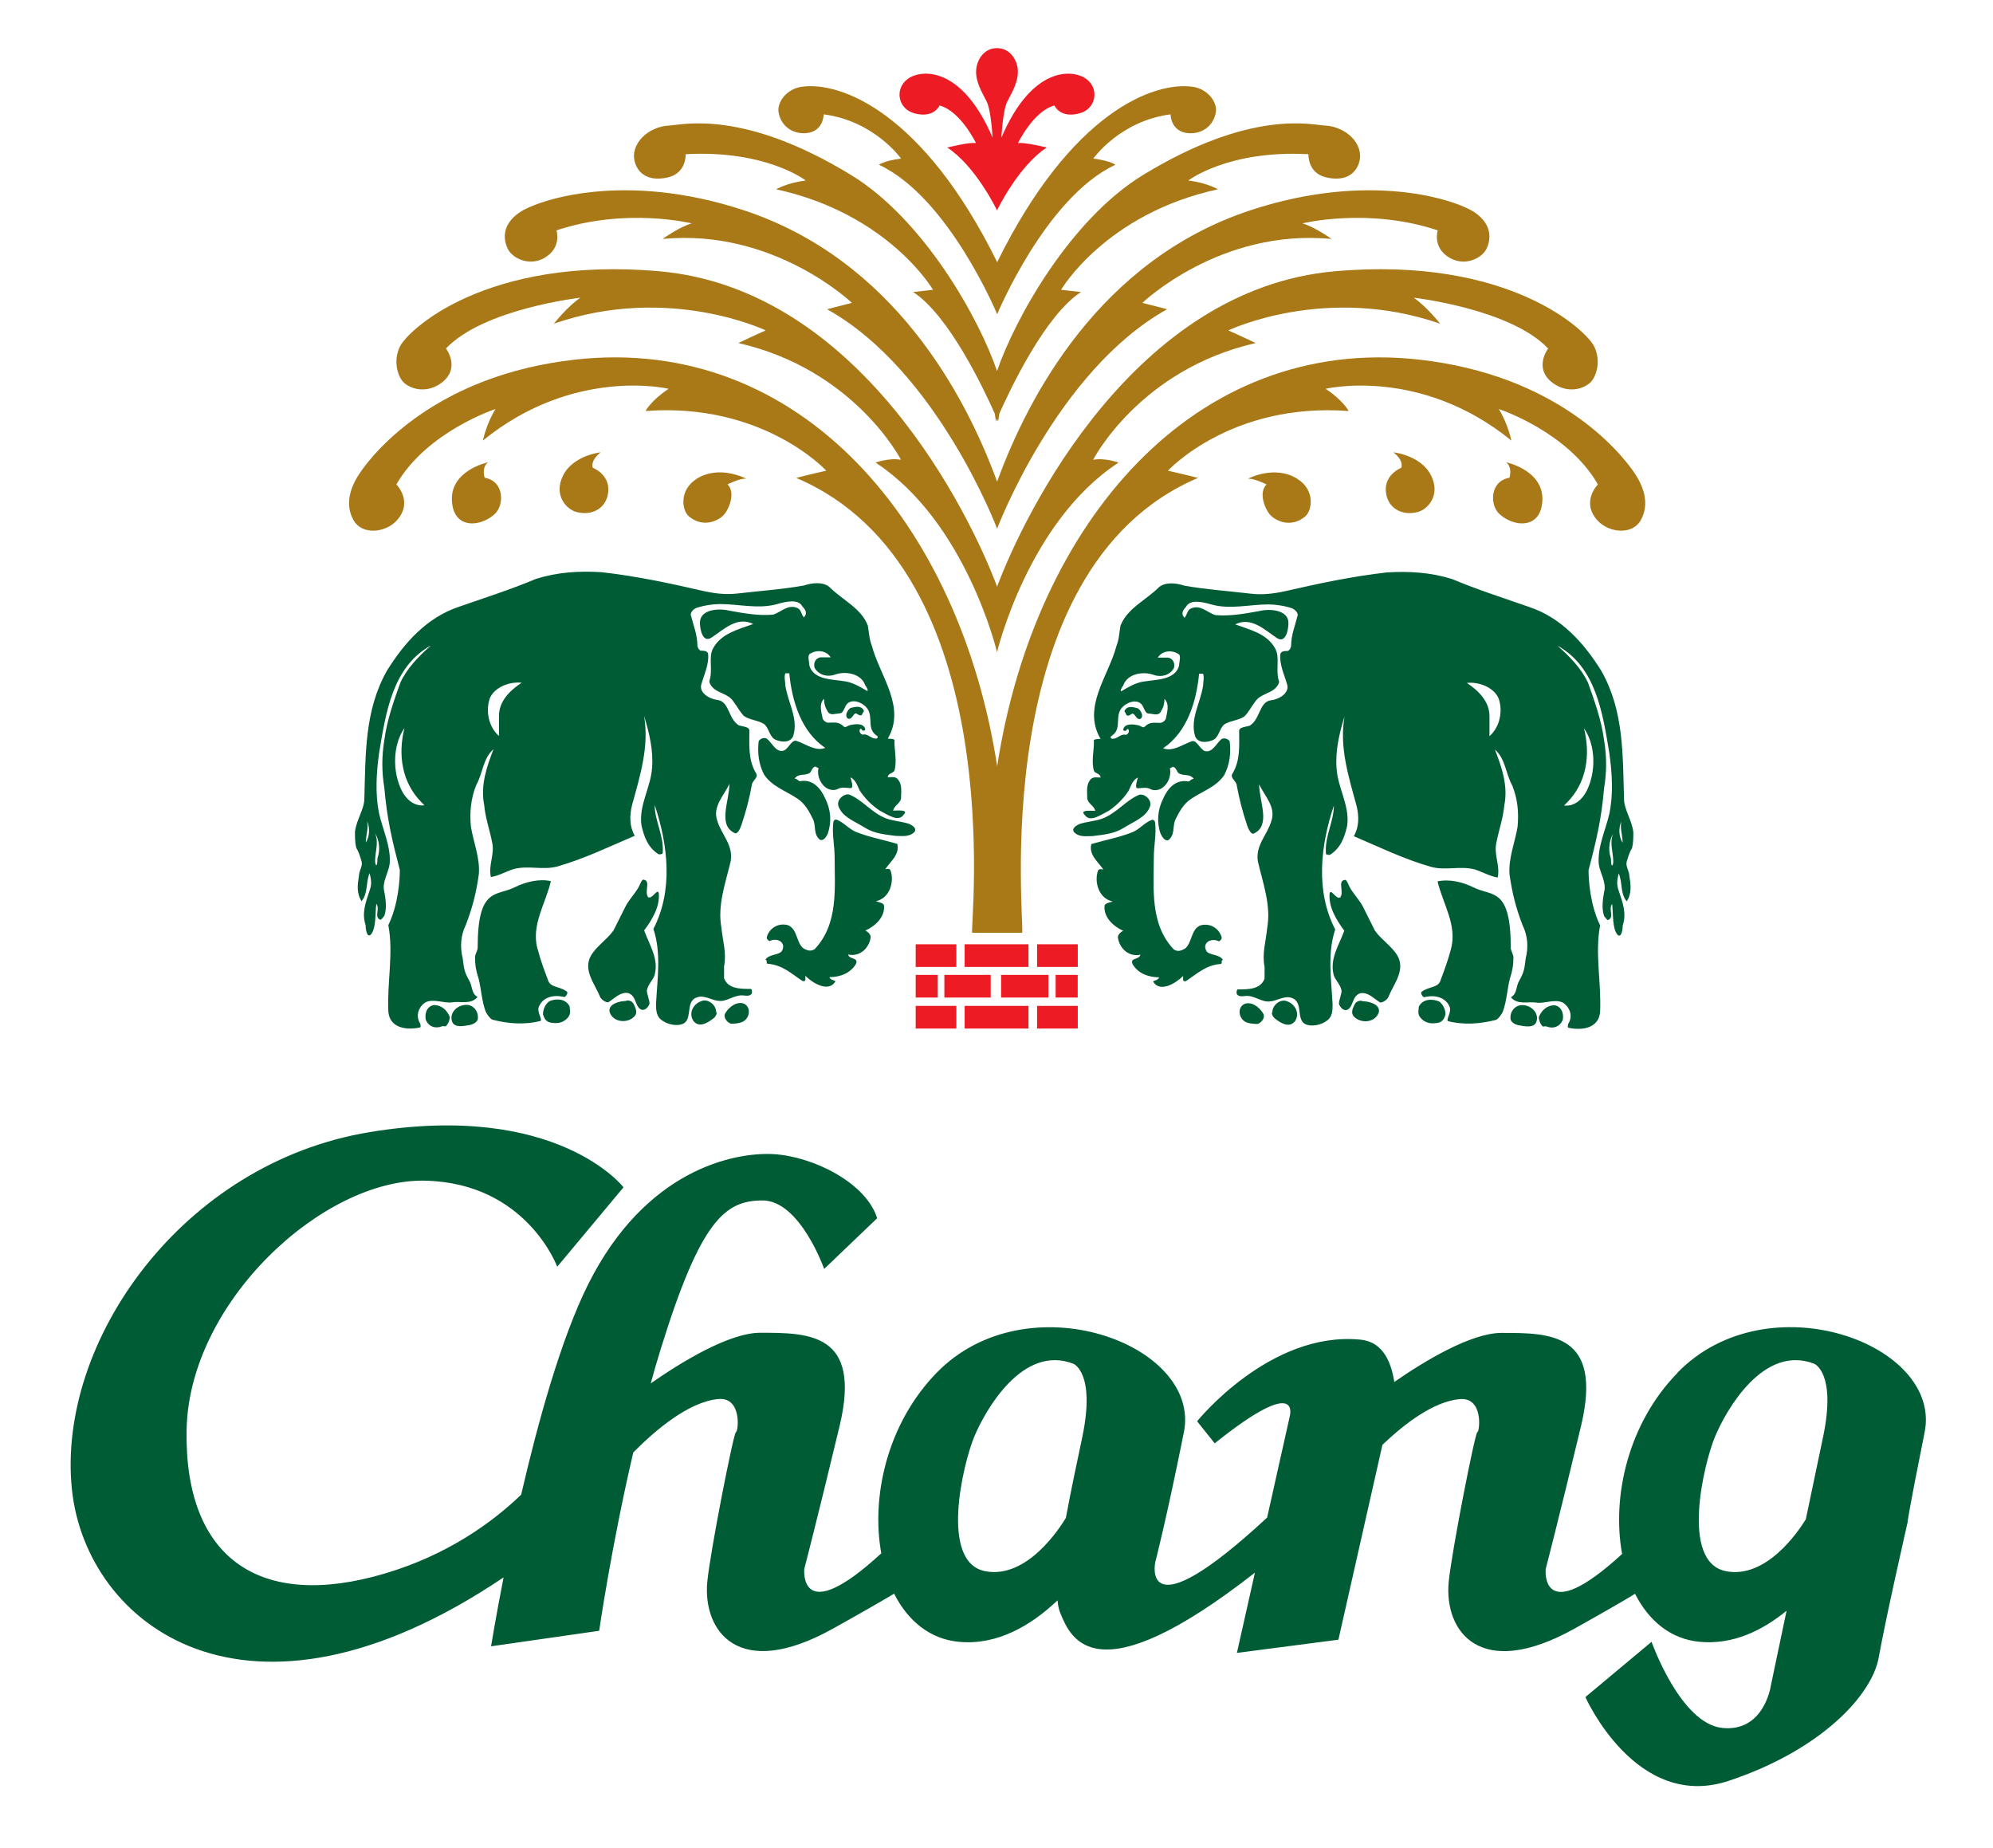
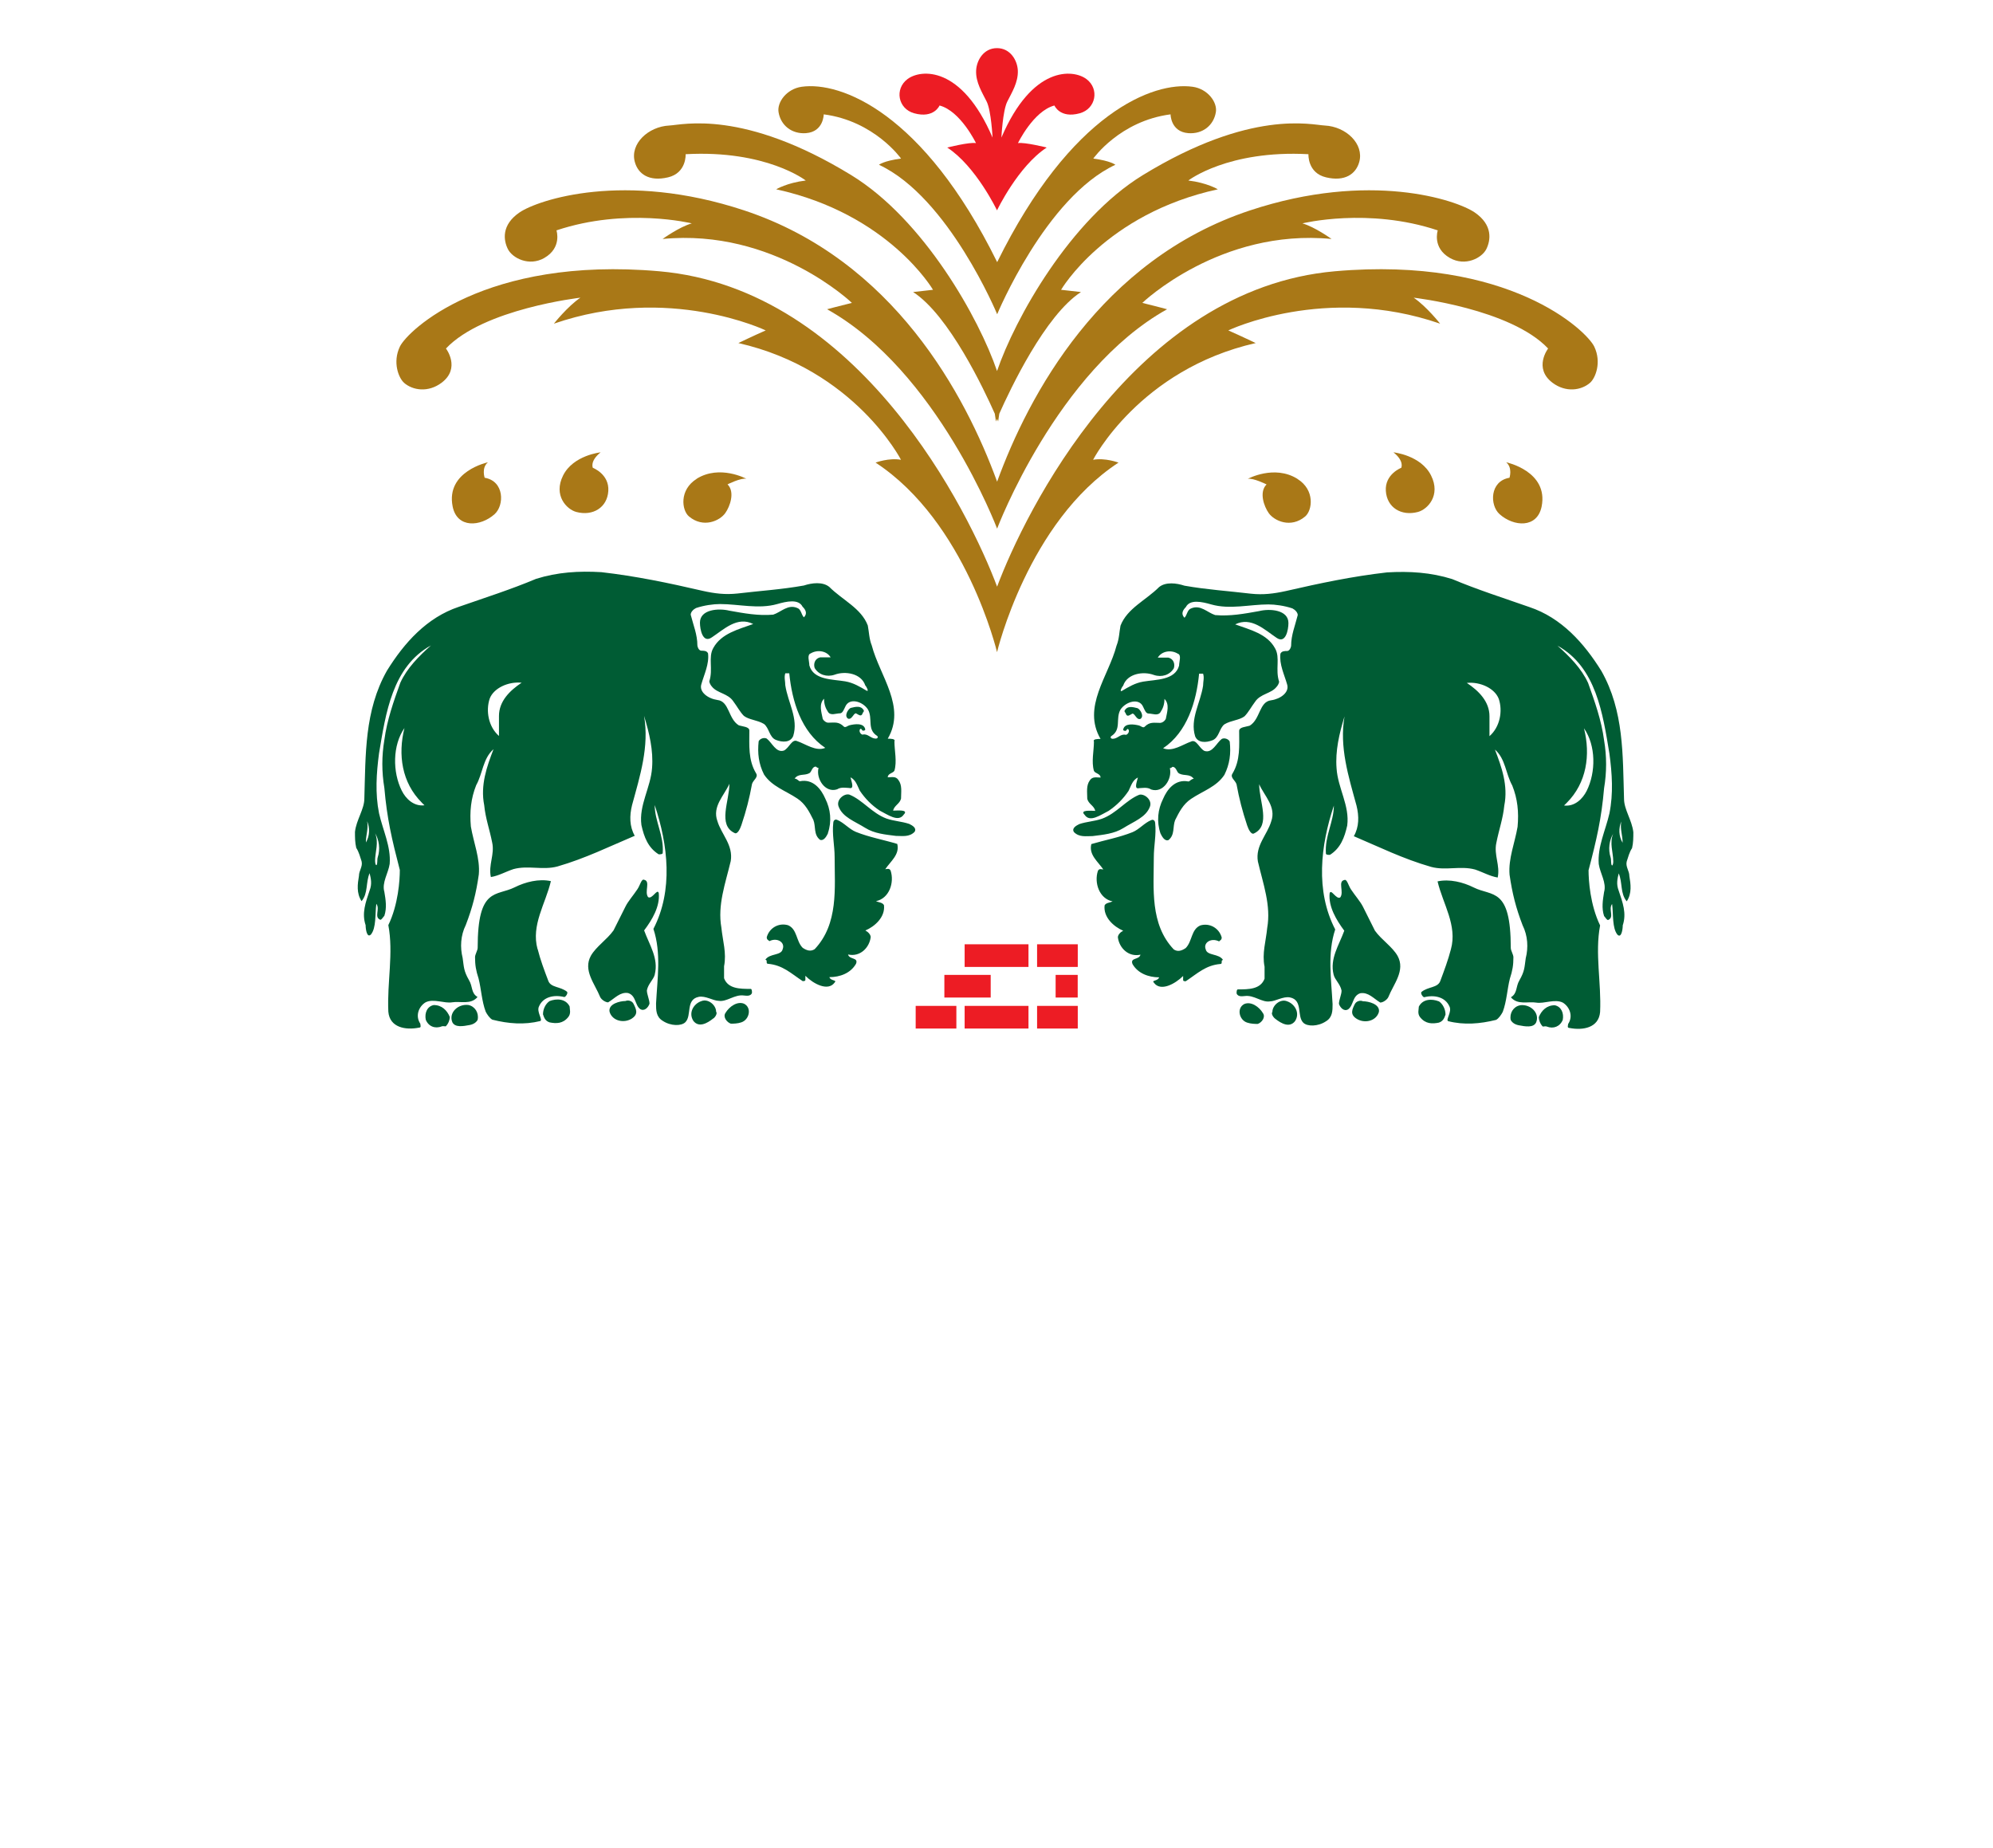
<svg xmlns="http://www.w3.org/2000/svg" viewBox="0 0 310.59 288">
-   <path d="m261.44 213.92c-7.72 7.89-10.28 19.3-8.65 28.24-12.83 11.76-11.91 2.35-11.91 2.35s2.06-7.9 5.52-22.34c3.43-14.46-4.83-14.46-12.39-14.46-4.78 0-12.03 4.4-16.72 7.64-.59-3.76-2.16-6.29-5.29-6.59-14.11-1.38-25.44 12.72-25.44 12.72l2.74 3.44c13.75-11 11.68-4.13 11.68-4.13l-3.51 15.7c-19.84 18.38-17.44 6.98-17.44 6.98s1.71-6.53 4.47-20.29c2.74-13.75-24.43-23.72-38.52-9.27-7.68 7.88-10.26 19.24-8.64 28.15-12.92 11.89-12 2.43-12 2.43s2.06-7.9 5.52-22.34c3.44-14.46-4.81-14.46-12.38-14.46-4.9 0-12.41 4.64-17.07 7.89.5-1.85 1.04-3.68 1.59-5.46 6.19-19.95 9.98-23.05 15.83-23.05s9.61 10.67 9.61 10.67l8.26-7.9c-1.72-5.52-9.97-9.63-16.16-9.99-6.18-.33-19.94 2.42-28.88 20.29-4.21 8.42-7.81 21.41-10.44 32.78-4.51 4.34-11.45 9.37-21.19 12.27-19.61 5.84-31.3-2.41-30.95-22.34.34-19.96 21.32-39.21 37.14-38.86 15.83.33 20.62 13.41 20.62 13.41l10.33-12.38s-10.33-13.41-39.55-8.6c-29.22 4.8-48.81 32.67-46.41 55.7 2.19 20.94 27.11 40.74 67.27 13.69-1.25 6.39-1.95 10.74-1.95 10.74l16.85-2.42s1.86-13 5.31-27.79c3.53-3.57 8.69-7.9 13.24-8.32 3.79-.35 3.11 5.15 2.76 5.15s-4.05 18.83-4.47 23.39c-.68 7.57 4.82 15.47 19.6 7.23 4.58-2.55 7.57-4.28 9.52-5.44 2.11 4.17 5.53 7.08 10.09 7.5 6.03.58 11.31-2.6 15.38-6.46.07.8.21 1.47.44 2 1.59 3.83 5.28 13.27 30.32-6.32l-2.81 12.51 15.82-2.06 6.86-30.37c3.43-3.27 7.96-6.75 12.04-7.12 3.78-.35 3.1 5.15 2.75 5.15s-4.04 18.83-4.47 23.39c-.69 7.57 4.81 15.47 19.6 7.23 4.54-2.54 7.49-4.24 9.45-5.43 2.12 4.18 5.54 7.07 10.07 7.48 5.18.49 9.77-1.76 13.54-4.84l-2.46 11.72s-1.04 7.22-7.56 6.54c-6.54-.68-11.02-13.42-11.02-13.42l-10.31 8.61s7.9 17.86 22.35 13.05c14.44-4.81 22.35-13.39 23.37-19.26 1.03-5.84 4.48-20.97 4.48-20.97s-.09-.35 2.67-14.11c2.74-13.75-24.42-23.72-38.51-9.27m-107.87 30.95c-7.22-1.37-3.44-16.85-1.73-20.97 1.73-4.14 7.56-14.45 15.47-11.35 0 0 3.45 1.39 1.38 11.35-.83 3.94-1.79 8.41-2.57 12.65-.91 1.53-6.04 9.56-12.55 8.32m115.44 0c-7.22-1.37-3.45-16.85-1.73-20.97 1.73-4.14 7.56-14.45 15.48-11.35 0 0 3.45 1.39 1.37 11.35l-2.7 12.88c-1.24 2.01-6.19 9.29-12.43 8.09z" fill="#005c34" />
  <path d="m239.8 158.52c.41-1.04 1.24-1.87 2.49-1.87 1.03.21 1.45 1.25 1.25 2.28-.42 1.04-1.46 1.45-2.49 1.04-.19-.08-.42 0-.62 0-.42-.41-.62-1.04-.62-1.45zm-2.91-1.87c1.66-.21 3.12 1.25 2.49 2.7-.42.83-1.66.62-2.7.42-.61-.12-1.04-.42-1.25-.83-.21-1.04.41-2.08 1.45-2.28zm-12.66-.62c.62.42 1.04 1.25 1.04 2.08-.21.62-.41 1.03-1.04 1.25-1.04.21-2.07.21-2.91-.83-.47-.58-.21-1.24-.21-1.66.62-1.24 2.07-1.24 3.11-.83zm-.21-18.68c1.87-.41 3.99.12 5.65.95 2.88 1.44 5.77-.08 5.77 9.42 0 .41.41 1.04.41 1.45 0 1.24-.14 2.08-.55 3.33-.42 1.66-.49 3.52-1.11 5.18-.21.41-.62 1.03-1.04 1.25-2.49.62-4.99.83-7.47.2-.42-.2.62-1.45.21-2.28-.63-1.45-2.29-1.87-3.94-1.45-.21 0-.63-.62-.42-.83 1.03-.83 2.49-.62 2.91-1.66.62-1.66 1.24-3.32 1.67-4.98 1.03-3.73-1.25-7.06-2.08-10.58zm-12.87 19.1c.21-.42.83-.62 1.25-.42.83 0 2.69.42 2.49 1.66-.41 1.45-2.28 1.87-3.53 1.03-1.01-.67-.63-1.45-.21-2.28zm-1.66-11.42c-1.24-1.67-2.48-3.74-2.28-5.81.2-.83 1.04 1.04 1.66.62.62-.83-.42-2.49.62-2.7.42-.21.63.83 1.04 1.45.67 1.01 1.45 1.87 1.87 2.7.62 1.24 1.24 2.49 1.87 3.74 1.04 1.45 2.7 2.48 3.53 3.93 1.25 2.29-.62 4.36-1.45 6.44-.21.42-.83.83-1.25.83-1.03-.62-1.86-1.66-3.12-1.45-1.24.42-1.03 1.87-1.86 2.49-.63.42-1.25-.21-1.46-.83 0-.62.41-1.45.41-2.07-.2-1.04-1.04-1.66-1.24-2.49-.62-2.49.83-4.56 1.66-6.84zm-11.2 12.66c0-1.04 1.24-2.08 2.28-1.66 1.24.42 2.07 1.87 1.24 3.11-.83 1.04-2.08.42-3.11-.41-.36-.29-.62-.83-.41-1.03zm-4.36-1.24c1.04-.42 2.28.41 2.9 1.45.42.62-.2 1.45-.82 1.66-.42 0-1.04 0-1.67-.21-1.24-.41-1.66-2.28-.41-2.9zm-12.67-31.97c.62-1.45 1.87-3.11 3.95-2.7.21 0 .41-.41.83-.41-.62-.83-1.45-.41-2.28-.83-.42-.21-.42-1.04-1.04-1.04 0 0-.21.21-.41.21.41 1.66-1.04 3.94-2.91 3.32-.62-.42-1.45-.21-1.86-.21-.83.21-.42-.83-.21-1.66-.84.42-1.04 1.25-1.45 2.08-.83 1.25-1.87 2.28-3.11 3.12-1.25.62-2.91 1.87-3.74.62-.83-.83 1.04-.62 1.66-.62-.2-.83-1.04-1.04-1.25-1.87 0-1.04-.2-2.07.41-2.9.42-.62 1.04-.42 1.66-.42 0-.62-.83-.62-1.03-1.04-.42-1.45 0-3.11 0-4.57-.21-.41.61-.41 1.03-.41-2.91-4.99 1.25-9.76 2.49-14.53.42-1.04.42-2.08.62-3.12 1.04-2.7 3.94-3.94 6.02-6.02 1.04-.83 2.7-.62 3.95-.21 3.53.62 6.85.83 10.38 1.25 1.86.2 3.52 0 5.39-.41 5.4-1.24 10.38-2.29 15.78-2.91 3.53-.21 6.85 0 10.17 1.04 3.95 1.66 7.89 2.91 12.03 4.36 4.98 1.66 8.51 5.6 11.22 9.96 3.53 6.23 3.32 13.08 3.53 19.93 0 1.66 1.24 3.32 1.45 5.19 0 .83 0 1.66-.2 2.49-.42.62-.62 1.45-.83 2.07-.21.83.41 1.46.41 2.28.21 1.24.42 2.7-.41 3.94-1.04-1.24-.63-2.91-1.25-4.36-.2.83-.41 1.66 0 2.7.63 1.87 1.25 3.53.63 5.4 0 .62-.21 2.07-.83 1.45-.83-1.04-.62-3.12-.83-4.78-.63.84.41 2.08-.63 2.5-.21 0-.42-.42-.62-.62-.41-1.25-.2-2.49 0-3.74.42-1.45-.62-2.91-.83-4.36-.21-2.7 1.04-5.19 1.66-7.88.63-3.12.42-6.23 0-9.34-1.03-6.22-2.07-13.49-8.09-16.81 1.86 1.66 3.73 3.53 4.77 5.81 1.04 2.91 2.08 5.81 2.49 8.93.42 2.49.42 4.98 0 7.47-.41 4.77-1.17 8.02-2.42 12.79 0 1.57.25 5.39 1.8 8.59-.83 4.36.21 8.92 0 13.49-.21 2.49-2.7 2.9-4.78 2.49-.41 0-.2-.42-.2-.62.83-1.25.2-2.7-.83-3.33-1.25-.62-2.91.21-4.15 0s-2.9.42-3.94-.83c1.04-.62.72-1.62 1.33-2.65.83-1.46.77-1.98.98-3.43.42-1.66.33-3.49-.49-5.15-1.04-2.7-1.61-4.96-2.03-7.87-.21-2.5.83-4.98 1.25-7.47.21-2.29 0-4.36-.83-6.43-1.04-1.87-1.04-4.15-2.7-5.6 1.04 2.7 2.08 5.6 1.46 8.72-.21 2.08-.83 3.74-1.24 5.82-.41 1.87.62 3.53.21 5.4-1.24-.21-2.28-.83-3.53-1.25-2.28-.62-4.57.21-6.85-.41-4.36-1.25-8.1-3.11-12.04-4.78.83-1.45.83-3.11.42-4.77-1.25-4.56-2.7-9.13-1.87-13.9-.83 2.7-1.45 5.4-1.24 8.09.2 3.11 2.07 5.81 1.66 8.92-.42 1.87-1.04 3.53-2.7 4.57-.21 0-.62 0-.62-.21-.2-2.7 1.24-4.98 1.24-7.47-2.08 6.23-2.9 13.29.21 19.3-1.24 3.74-.62 7.68-.41 11.63 0 1.03 0 2.07-1.04 2.69-1.25.83-2.91.83-3.53.21-1.04-1.04 0-3.53-2.08-3.94-1.04-.2-2.28.62-3.11.62-1.25.21-2.49-1.04-3.95-.83-.21 0-1.04.2-1.25-.42 0-.21 0-.62.21-.62 1.66 0 3.52 0 4.15-1.67v-1.86c-.42-2.08.21-3.95.41-6.03.62-3.52-.63-6.85-1.45-10.37-.42-2.49 1.45-4.15 2.07-6.23.83-2.28-1.04-3.94-1.87-5.81 0 2.7 1.87 6.43-.83 7.68-.41.2-.83-.62-1.04-1.25-.76-2.29-1.24-4.15-1.66-6.43-.2-.62-1.04-1.04-.63-1.66 1.25-2.08 1.04-4.36 1.04-6.64 0-.62 1.03-.62 1.66-.83 1.66-1.04 1.45-3.73 3.32-3.95 1.45-.2 2.9-1.24 2.49-2.49-.41-1.46-1.24-3.11-1.04-4.77.21-.42.63-.42 1.04-.42s.63-.62.63-.83c0-1.66.62-3.12 1.03-4.77 0-.41-.42-.83-.83-1.04-1.24-.42-2.7-.62-3.74-.62-2.91 0-6.02.83-8.92 0-1.46-.42-3.32-.83-3.95.42-.41.41-.83 1.03-.21 1.66.42-.42.42-1.25 1.04-1.46 1.46-.62 2.49.63 3.74 1.04 2.28.21 4.57-.21 6.85-.62 1.67-.42 4.57-.21 4.57 1.86 0 1.04-.42 3.32-1.87 2.29-1.86-1.25-3.94-3.32-6.43-2.08 2.28.83 4.98 1.45 6.22 3.74.83 1.45 0 3.32.63 5.19 0 .21-.21.62-.42.83-.83 1.04-2.49 1.04-3.32 2.29-.62.82-1.04 1.66-1.66 2.28-.83.62-2.08.62-3.12 1.24-.82.62-.82 2.08-1.87 2.49-1.04.41-2.29.41-2.7-.62-.83-2.7.83-5.19 1.24-7.89 0-.62.21-1.24 0-1.87h-.62c-.42 4.36-1.87 9.13-5.61 11.62 1.45.62 3.11-.62 4.36-1.04.83-.41 1.25 1.04 2.08 1.46 1.25.41 1.87-1.25 2.7-1.87.41-.21 1.04 0 1.24.41.21 1.87 0 3.53-.83 5.19-1.24 1.87-3.32 2.49-5.19 3.74-1.24.83-1.87 2.07-2.49 3.32-.41 1.04 0 2.28-1.04 3.11-.62.21-1.03-.62-1.24-1.04-.63-1.87-.42-3.74.41-5.4zm-11.2 7.06c2.08-.62 4.36-1.03 6.43-1.86 1.04-.42 1.87-1.46 2.9-1.87.42-.21.63.21.63.42.2 1.87-.21 3.53-.21 5.4 0 4.79-.63 10.38 3.11 14.32.62.42 1.24.21 1.86-.21 1.04-1.04.83-2.91 2.29-3.53 1.45-.42 2.91.41 3.32 1.87 0 .41-.21.41-.41.62-1.25-.62-2.5.21-2.08 1.24.21 1.03 2.08.62 2.7 1.66-.42 0 0 .62-.42.62-2.28.2-3.53 1.45-5.39 2.69-.21 0-.41 0-.41-.2v-.62c-1.25 1.24-3.53 2.49-4.56 1.04-.42-.41.62-.21.82-.83-1.66 0-3.32-.62-4.15-2.07-.41-1.04 1.04-.62 1.24-1.46-1.86.41-3.31-1.04-3.52-2.7 0-.41.41-.83.83-1.03-1.46-.63-3.11-2.08-2.9-3.95.21-.42.83-.42 1.25-.62-2.08-.42-2.91-2.91-2.29-4.77.21-.42.62-.21.84-.21-.84-1.24-2.28-2.28-1.87-3.94zm-1.87-3.12c1.25-.41 2.29-.41 3.53-.83 2.29-.83 3.74-2.9 5.82-3.74.83-.21 2.07.83 1.66 1.87-.63 1.66-2.49 2.28-4.15 3.33-1.42.88-3.11 1.03-4.78 1.24-1.03 0-2.08.21-2.9-.62-.42-.62.41-1.04.83-1.25zm6.64-20.75c-.41.21 0-.62.21-.83.62-1.87 3.11-2.28 4.78-1.66 1.24.42 2.49 0 3.11-1.04.2-.62 0-1.45-.84-1.66h-1.66c.63-1.04 2.08-1.25 3.11-.62.63.2.21 1.24.21 1.87-.63 2.28-3.55 2.15-5.6 2.49-1.24.21-2.28.83-3.32 1.45zm76.59 22.21c-.63 1.04-.83 2.49-.42 3.74.13.4 0 1.04.21 1.25.2 0 .2-.62.2-.62 0-1.45-.63-2.9 0-4.36zm1.45 1.45c-.63-1.04-.63-2.28-.21-3.32-.21 1.24.21 2.07.21 3.32zm-24.28-24.91c1.87 1.24 3.53 2.91 3.53 5.19v3.11c1.66-1.45 2.08-3.94 1.45-5.81-.63-1.66-2.91-2.7-4.98-2.49zm-47.74 6.23c-1.04 0-1.66-.21-2.49.62-.21.21-.63-.16-.83-.21-.83-.21-2.28-.41-2.49.62 0 .21.21.21.41.21.21-.21.21-.41.42-.21.21.42-.21.83-.42.83-.83-.21-1.24.62-2.07.62-.21 0-.42-.21-.21-.41 1.66-1.04.63-2.7 1.45-4.15.83-1.24 2.91-1.87 3.53-.42.21.42.41 1.04.83 1.04.62 0 1.45.42 1.87-.21.41-.62.62-1.25.62-2.07.83.83.41 2.07.21 3.11-.21.42-.62.62-.83.62zm-3.53-2.28c-.84-.22-1.66-.42-2.08.41 0 .21.14.22.2.42.21.62.62.21 1.04 0 .42 0 .62 1.03 1.24.83.63-.41 0-1.45-.41-1.65zm66.42 15.15c1.66.21 2.91-1.04 3.53-2.28 1.45-2.91 1.45-7.06-.42-9.75 1.04 4.15.42 8.51-2.69 11.62q-.21.21-.42.41z" fill="#005c34" fill-rule="evenodd" />
  <path d="m69.46 159.94c-.2 0-.42-.07-.62 0-1.04.42-2.08 0-2.49-1.04-.2-1.04.21-2.08 1.25-2.28 1.25 0 2.08.83 2.5 1.86 0 .42-.21 1.04-.63 1.45zm4.99-1.04c-.21.41-.64.71-1.25.83-1.04.2-2.28.41-2.7-.42-.62-1.45.83-2.9 2.49-2.7 1.04.21 1.66 1.24 1.45 2.28zm14.32-2.07c0 .42.26 1.08-.21 1.66-.83 1.04-1.87 1.04-2.91.83-.62-.21-.83-.62-1.03-1.25 0-.83.41-1.66 1.03-2.07 1.04-.41 2.49-.41 3.12.83zm-4.98-8.93c.41 1.66 1.04 3.32 1.67 4.98.41 1.04 1.86.83 2.9 1.66.21.21-.21.83-.42.83-1.65-.41-3.32 0-3.94 1.46-.42.83.62 2.08.2 2.28-2.49.62-4.98.42-7.47-.21-.41-.21-.83-.83-1.04-1.25-.62-1.66-.69-3.52-1.11-5.17-.41-1.25-.55-2.09-.55-3.33 0-.42.41-1.04.41-1.46 0-9.5 2.88-7.98 5.77-9.42 1.66-.83 3.78-1.37 5.64-.96-.83 3.53-3.11 6.85-2.08 10.59zm14.73 10.79c-1.25.84-3.12.42-3.53-1.04-.21-1.24 1.66-1.66 2.49-1.66.41-.2 1.04 0 1.24.42.42.83.8 1.6-.21 2.28zm3.53-6.85c-.2.83-1.04 1.45-1.24 2.49 0 .62.41 1.46.41 2.08-.21.62-.83 1.24-1.46.83-.83-.62-.62-2.08-1.87-2.49-1.25-.21-2.08.83-3.12 1.45-.41 0-1.04-.41-1.24-.83-.83-2.07-2.7-4.15-1.45-6.43.83-1.45 2.49-2.49 3.53-3.95.63-1.24 1.24-2.49 1.87-3.73.41-.83 1.19-1.69 1.86-2.7.42-.62.63-1.66 1.04-1.46 1.04.21 0 1.87.62 2.7.63.41 1.45-1.45 1.66-.62.21 2.08-1.03 4.15-2.28 5.81.83 2.28 2.28 4.36 1.66 6.85zm9.13 6.85c-1.04.84-2.28 1.45-3.11.42-.83-1.25 0-2.7 1.25-3.11 1.03-.41 2.28.62 2.28 1.66.21.21-.05.75-.41 1.04zm4.37.62c-.62.21-1.25.21-1.66.21-.62-.21-1.25-1.04-.84-1.66.62-1.04 1.87-1.87 2.9-1.45 1.25.62.83 2.49-.41 2.9zm13.49-29.47c-.21.42-.62 1.25-1.25 1.03-1.04-.83-.62-2.07-1.04-3.11-.62-1.24-1.24-2.49-2.49-3.32-1.87-1.25-3.94-1.87-5.19-3.74-.84-1.66-1.04-3.32-.84-5.19.21-.42.84-.62 1.25-.42.83.62 1.45 2.28 2.69 1.87.84-.42 1.25-1.87 2.08-1.46 1.25.41 2.91 1.66 4.36 1.04-3.74-2.49-5.19-7.27-5.61-11.62h-.62c-.21.62 0 1.24 0 1.87.41 2.7 2.07 5.19 1.24 7.89-.42 1.04-1.66 1.04-2.7.62-1.04-.41-1.04-1.87-1.87-2.49-1.04-.62-2.29-.62-3.12-1.25-.62-.62-1.03-1.45-1.66-2.28-.83-1.24-2.49-1.24-3.32-2.28-.2-.21-.41-.62-.41-.83.62-1.87-.21-3.74.62-5.19 1.25-2.28 3.94-2.91 6.22-3.74-2.48-1.25-4.56.83-6.43 2.07-1.45 1.03-1.87-1.25-1.87-2.28 0-2.08 2.91-2.28 4.57-1.87 2.28.41 4.56.83 6.85.62 1.25-.41 2.29-1.66 3.74-1.04.62.2.62 1.04 1.04 1.46.62-.62.21-1.25-.21-1.66-.62-1.24-2.49-.83-3.94-.41-2.91.83-6.02 0-8.92 0-1.04 0-2.49.2-3.74.62-.41.2-.83.62-.83 1.04.42 1.66 1.04 3.11 1.04 4.78 0 .2.21.83.63.83s.82 0 1.03.41c.21 1.66-.62 3.32-1.03 4.78-.42 1.24 1.03 2.28 2.49 2.49 1.87.2 1.66 2.9 3.32 3.94.62.21 1.66.21 1.66.83 0 2.28-.2 4.57 1.04 6.64.41.62-.42 1.04-.62 1.66-.42 2.28-.89 4.13-1.66 6.43-.21.62-.62 1.45-1.04 1.24-2.7-1.24-.83-4.98-.83-7.68-.83 1.87-2.7 3.52-1.87 5.81.62 2.07 2.49 3.73 2.08 6.23-.84 3.52-2.08 6.85-1.46 10.37.21 2.08.83 3.95.42 6.02v1.87c.62 1.66 2.49 1.66 4.15 1.66.2 0 .2.41.2.62-.2.62-1.04.41-1.25.41-1.45-.21-2.69 1.04-3.94.83-.83 0-2.07-.83-3.11-.62-2.08.42-1.04 2.91-2.08 3.95-.62.62-2.28.62-3.53-.21-1.04-.63-1.04-1.66-1.04-2.7.21-3.95.83-7.89-.41-11.63 3.11-6.02 2.28-13.08.2-19.3 0 2.49 1.46 4.78 1.25 7.47 0 .21-.42.21-.63.21-1.66-1.04-2.28-2.7-2.69-4.56-.42-3.11 1.45-5.82 1.66-8.93.21-2.69-.42-5.39-1.25-8.09.83 4.77-.62 9.34-1.87 13.91-.41 1.66-.41 3.32.42 4.78-3.94 1.66-7.68 3.52-12.04 4.78-2.28.62-4.57-.21-6.85.41-1.25.41-2.29 1.04-3.53 1.24-.42-1.87.62-3.53.2-5.39-.41-2.08-1.04-3.74-1.24-5.81-.62-3.11.41-6.02 1.45-8.72-1.66 1.45-1.66 3.74-2.7 5.61-.83 2.08-1.03 4.15-.83 6.43.42 2.5 1.46 4.98 1.24 7.47-.41 2.91-.99 5.18-2.03 7.88-.82 1.66-.9 3.49-.49 5.14.21 1.45.15 1.98.98 3.44.63 1.03.3 2.02 1.34 2.64-1.04 1.25-2.7.62-3.94.83s-2.91-.62-4.15 0c-1.04.62-1.66 2.08-.83 3.33 0 .21.21.62-.21.62-2.07.41-4.56 0-4.77-2.49-.21-4.56.83-9.13 0-13.49 1.55-3.2 1.79-7.01 1.79-8.59-1.24-4.77-2-8.02-2.41-12.79-.42-2.49-.42-4.98 0-7.47.41-3.11 1.45-6.02 2.49-8.92 1.04-2.29 2.91-4.15 4.77-5.81-6.02 3.32-7.05 10.59-8.09 16.81-.41 3.11-.62 6.23 0 9.34.62 2.71 1.87 5.19 1.66 7.89-.21 1.45-1.25 2.91-.83 4.36.21 1.24.41 2.49 0 3.73-.21.21-.42.62-.63.62-1.03-.41 0-1.66-.62-2.49-.21 1.66 0 3.74-.84 4.78-.62.62-.83-.83-.83-1.45-.63-1.87 0-3.54.62-5.4.41-1.04.2-1.87 0-2.7-.62 1.45-.21 3.11-1.25 4.36-.83-1.25-.62-2.7-.41-3.94 0-.83.62-1.45.41-2.28-.21-.62-.41-1.45-.83-2.08-.2-.83-.2-1.66-.2-2.49.2-1.87 1.46-3.53 1.46-5.19.21-6.85 0-13.7 3.52-19.93 2.7-4.36 6.23-8.3 11.21-9.96 4.15-1.45 8.1-2.7 12.04-4.36 3.32-1.04 6.64-1.25 10.17-1.04 5.4.62 10.38 1.66 15.78 2.91 1.87.42 3.52.62 5.4.42 3.53-.42 6.85-.62 10.38-1.25 1.24-.41 2.91-.62 3.95.21 2.07 2.07 4.98 3.32 6.01 6.02.2 1.04.2 2.07.62 3.12 1.25 4.77 5.4 9.54 2.49 14.52.42 0 1.25 0 1.04.42 0 1.46.42 3.11 0 4.56-.21.42-1.04.42-1.04 1.04.63 0 1.25-.21 1.66.42.62.83.41 1.86.41 2.9-.21.83-1.04 1.04-1.24 1.87.62 0 2.49-.21 1.66.62-.83 1.25-2.5 0-3.74-.62-1.25-.83-2.28-1.87-3.11-3.11-.41-.83-.62-1.66-1.45-2.08.21.83.62 1.87-.21 1.66-.42 0-1.25-.2-1.87.21-1.87.62-3.32-1.66-2.9-3.33-.21 0-.41-.21-.41-.21-.63 0-.63.83-1.04 1.04-.83.41-1.66 0-2.28.83.41 0 .62.41.83.41 2.07-.41 3.32 1.25 3.95 2.7.83 1.66 1.04 3.53.41 5.39zm8.92 5.61c.21 0 .62-.21.83.21.62 1.87-.21 4.35-2.28 4.77.42.2 1.04.2 1.25.63.21 1.87-1.45 3.32-2.9 3.94.41.21.83.63.83 1.04-.21 1.66-1.66 3.12-3.53 2.7.21.83 1.66.42 1.24 1.45-.83 1.46-2.49 2.08-4.15 2.08.2.62 1.24.41.83.83-1.04 1.45-3.33.21-4.57-1.04v.62c0 .21-.21.21-.42.21-1.87-1.24-3.11-2.49-5.4-2.7-.42 0 0-.62-.42-.62.62-1.03 2.49-.62 2.7-1.66.42-1.04-.83-1.87-2.07-1.25-.21-.21-.41-.21-.41-.62.41-1.45 1.87-2.28 3.32-1.86 1.45.62 1.24 2.49 2.28 3.52.62.42 1.24.62 1.87.21 3.73-3.94 3.11-9.53 3.11-14.32 0-1.87-.42-3.53-.21-5.4 0-.21.21-.62.62-.42 1.03.42 1.87 1.45 2.91 1.87 2.07.83 4.36 1.24 6.44 1.87.41 1.66-1.04 2.7-1.87 3.94zm4.56-5.81c-.83.83-1.87.62-2.9.62-1.66-.21-3.36-.36-4.78-1.25-1.66-1.04-3.53-1.66-4.15-3.32-.41-1.04.83-2.08 1.66-1.87 2.08.83 3.53 2.9 5.81 3.74 1.25.42 2.28.42 3.53.83.42.21 1.24.62.83 1.25zm-10.78-23.46c-2.05-.34-4.98-.21-5.61-2.49 0-.62-.41-1.66.21-1.87 1.04-.62 2.5-.41 3.11.62h-1.66c-.83.21-1.04 1.04-.83 1.66.62 1.04 1.87 1.46 3.11 1.04 1.66-.62 4.15-.2 4.77 1.66.21.21.62 1.04.21.83-1.04-.62-2.08-1.24-3.32-1.45zm-73.28 28.02s0 .62.21.62c.2-.21.07-.85.2-1.24.41-1.25.21-2.71-.42-3.74.62 1.46 0 2.91 0 4.36zm-1.24-6.23c.42 1.04.42 2.28-.2 3.32 0-1.25.41-2.08.2-3.32zm19.09-19.09c-.62 1.87-.21 4.36 1.45 5.81v-3.12c0-2.28 1.66-3.94 3.53-5.18-2.07-.21-4.36.83-4.98 2.49zm51.9 3.11c-.21-1.04-.62-2.28.21-3.11 0 .83.21 1.45.62 2.07s1.24.21 1.86.21c.42 0 .62-.63.83-1.04.62-1.45 2.7-.83 3.52.42.83 1.45-.2 3.12 1.46 4.15.2.21 0 .41-.21.41-.83 0-1.25-.83-2.07-.62-.21 0-.63-.42-.42-.83.21-.21.21 0 .42.21.2 0 .41 0 .41-.21-.21-1.04-1.66-.83-2.49-.62-.2.05-.62.41-.83.21-.83-.83-1.45-.62-2.49-.62-.21 0-.62-.21-.83-.62zm3.94 0c.62.21.83-.83 1.24-.83.41.2.83.62 1.04 0 .06-.2.2-.21.2-.42-.42-.83-1.24-.62-2.07-.42-.41.21-1.04 1.24-.41 1.66zm-66.42 13.08c-3.12-3.11-3.74-7.47-2.7-11.62-1.87 2.7-1.87 6.85-.42 9.76.62 1.25 1.87 2.49 3.54 2.28q-.21-.21-.42-.41z" fill="#005c34" fill-rule="evenodd" />
  <g fill="#a97817">
    <path d="m62.96 59.65c1.37 1.2 3.78 1.55 5.85 0 3.04-2.28.69-5.34.69-5.34 5.85-6.2 20.95-7.92 20.95-7.92-2.03 1.38-4.13 4.05-4.13 4.05 17.9-6.2 33.01 1.05 33.01 1.05-1.92.84-4.26 1.97-4.26 1.97 18.11 4.12 25.34 18.19 25.34 18.19-1.89-.34-3.96.44-3.96.44 14.12 9.24 18.93 29.54 18.93 29.54s4.81-20.31 18.93-29.54c0 0-2.06-.78-3.96-.44 0 0 7.23-14.07 25.34-18.19 0 0-2.34-1.12-4.27-1.97 0 0 15.11-7.25 33.01-1.05 0 0-2.1-2.67-4.12-4.05 0 0 15.1 1.72 20.95 7.92 0 0-2.34 3.06.69 5.34 2.07 1.55 4.47 1.2 5.85 0 .83-.73 1.83-3.17.65-5.64-1.18-2.46-13.23-14.12-40.4-11.74-31.3 2.74-48.38 37.69-52.66 49.15-4.29-11.46-21.37-46.41-52.67-49.15-27.16-2.38-39.22 9.28-40.4 11.74-1.18 2.47-.18 4.91.65 5.64z" />
    <path d="m84.82 40.2c2.8-1.6 1.9-4.3 1.9-4.3 10.84-3.62 21.09-1.09 21.09-1.09-1.94.54-4.55 2.43-4.55 2.43 17.36-1.68 29.5 9.96 29.5 9.96-1.81.44-3.87.99-3.87.99 17.2 9.57 26.5 34.19 26.5 34.19s9.29-24.61 26.49-34.19c0 0-2.06-.55-3.86-.99 0 0 12.13-11.64 29.49-9.96 0 0-2.61-1.88-4.54-2.43 0 0 10.25-2.53 21.09 1.09 0 0-.9 2.71 1.89 4.3 2.41 1.37 4.99 0 5.68-1.38.68-1.38 1.05-3.76-1.82-5.72-2.87-1.95-16.31-6.5-35.01-.31-23.31 7.72-34.52 28.85-39.41 42.27-4.9-13.42-16.1-34.55-39.41-42.27-18.7-6.19-32.14-1.64-35.01.31-2.87 1.96-2.51 4.34-1.82 5.72s3.27 2.75 5.68 1.38z" />
    <path d="m104.1 27.64c2.92-.69 2.75-3.61 2.75-3.61 12.57-.69 18.72 4.1 18.72 4.1-2.92.35-4.61 1.37-4.61 1.37 17.55 3.83 24.44 15.66 24.44 15.66l-3.1.35c5.59 3.61 11.06 15.19 12.73 18.96l.18 1.21s.06-.14.17-.4c.11.26.17.4.17.4l.18-1.21c1.68-3.77 7.14-15.35 12.73-18.96l-3.1-.35s6.89-11.84 24.43-15.66c0 0-1.68-1.02-4.6-1.37 0 0 6.17-4.78 18.72-4.1 0 0-.17 2.93 2.76 3.61 2.92.69 4.64-.52 5.16-2.41.77-2.8-2.06-5.51-5.38-5.67-2.06-.1-11.49-2.59-28.35 7.73-11.34 6.94-19.94 22.38-22.72 30.53-2.77-8.15-11.38-23.59-22.72-30.53-16.86-10.32-26.29-7.83-28.35-7.73-3.31.16-6.15 2.87-5.38 5.67.51 1.89 2.24 3.1 5.16 2.41z" />
    <path d="m125.61 20.75c2.75-.21 2.76-2.93 2.76-2.93 7.91 1.03 12.05 6.89 12.05 6.89-2.74.36-3.44.97-3.44.97 10.85 5.05 18.42 23.29 18.42 23.29s7.56-18.24 18.42-23.29c0 0-.71-.61-3.44-.97 0 0 4.12-5.86 12.04-6.89 0 0 0 2.71 2.76 2.93 2.24.17 3.96-1.21 4.3-3.27.26-1.54-1.26-3.63-3.62-3.96-6.07-.84-18.93 3.95-30.46 27.33-11.53-23.38-24.39-28.18-30.46-27.33-2.36.33-3.87 2.42-3.61 3.96.34 2.06 2.06 3.44 4.3 3.27z" />
    <path d="m75.53 74.45s-.53-1.55.51-2.41c0 0-6.6 1.39-5.5 6.89.69 3.44 4.35 3.15 6.53 1.2 1.55-1.38 1.55-5.16-1.54-5.68z" />
    <path d="m92.39 72.9s-.51-1.03 1.21-2.41c0 0-4.27.44-5.85 3.61-1.55 3.1.56 5.28 2.06 5.68 2.58.69 4.83-.69 4.99-3.27.17-2.63-2.41-3.61-2.41-3.61z" />
    <path d="m108.57 74.62c-2.75 1.72-2.33 4.9-1.21 5.85 2.24 1.89 4.82.69 5.67-.52.72-1.01 1.55-3.27.35-4.47 0 0 2.06-1.04 2.93-.87 0 0-4.14-2.25-7.75 0z" />
-     <path d="m159.28 145.36c.58-.34-6.14-56.6 27.42-70.89 0 0-2.75-.69-4.69-1.12 0 0 9.81-10.68 28.17-9.3 0 0-.83-1.62-3.59-3.46 0 0 14.71-3.52 28.94 8.06 0 0-.49-2.51-1.96-4.91 0 0 10.69 3.48 15.45 11.75 0 0-2.75 2.75 0 5.68 1.75 1.86 5.33 2.23 6.65-.06 1.41-2.45.58-5.11-.91-7.34-2.38-3.56-12.24-15.35-33.62-17.73-35.11-3.9-59.94 25.6-65.74 63.37-5.81-37.77-30.63-67.28-65.75-63.37-21.38 2.37-31.24 14.17-33.61 17.73-1.49 2.23-2.33 4.89-.92 7.34 1.32 2.29 4.9 1.92 6.65.06 2.75-2.93 0-5.68 0-5.68 4.76-8.26 15.45-11.75 15.45-11.75-1.47 2.4-1.96 4.91-1.96 4.91 14.22-11.58 28.94-8.06 28.94-8.06-2.77 1.84-3.6 3.46-3.6 3.46 18.36-1.38 28.17 9.3 28.17 9.3-1.94.42-4.69 1.12-4.69 1.12 33.56 14.29 27.07 69.86 27.42 70.89h7.8z" />
    <path d="m234.73 72.04c1.02.86.51 2.41.51 2.41-3.1.52-3.1 4.3-1.54 5.68 2.19 1.95 5.85 2.24 6.55-1.2 1.09-5.5-5.51-6.89-5.51-6.89z" />
    <path d="m217.16 70.49c1.73 1.38 1.21 2.41 1.21 2.41s-2.58.99-2.4 3.61c.17 2.58 2.4 3.96 5 3.27 1.5-.4 3.6-2.58 2.05-5.68-1.58-3.17-5.85-3.61-5.85-3.61z" />
    <path d="m202.19 74.62c-3.6-2.25-7.74 0-7.74 0 .86-.17 2.93.87 2.93.87-1.21 1.2-.38 3.46.34 4.47.86 1.21 3.44 2.41 5.68.52 1.12-.95 1.56-4.13-1.21-5.85z" />
  </g>
  <path d="m155.38 32.77s3.27-6.85 7.74-9.78c0 0-3.44-.86-4.48-.69 0 0 2.41-5 5.68-5.86 0 0 .86 2.07 3.96 1.21 2.52-.7 3.08-3.8 1.03-5.33-2.07-1.55-8.44-2.12-13.25 9.12 0 0 .2-4.2.92-5.62.69-1.38 1.71-2.98 1.64-4.82-.07-1.61-1.18-3.5-3.25-3.5s-3.18 1.89-3.25 3.5c-.08 1.84.96 3.44 1.64 4.82.71 1.42.92 5.62.92 5.62-4.82-11.25-11.18-10.67-13.25-9.12-2.05 1.54-1.49 4.63 1.03 5.33 3.1.86 3.96-1.21 3.96-1.21 3.27.86 5.68 5.86 5.68 5.86-1.03-.18-4.48.69-4.48.69 4.48 2.93 7.75 9.78 7.75 9.78z" fill="#ed1c24" />
-   <path d="m142.7 147.15h6.34v3.53h-6.34z" fill="#ed1c24" />
  <path d="m150.33 147.15h9.95v3.53h-9.95z" fill="#ed1c24" />
  <path d="m161.62 147.15h6.34v3.53h-6.34z" fill="#ed1c24" />
  <path d="m142.7 156.75h6.34v3.53h-6.34z" fill="#ed1c24" />
  <path d="m150.33 156.75h9.95v3.53h-9.95z" fill="#ed1c24" />
  <path d="m161.62 156.75h6.34v3.53h-6.34z" fill="#ed1c24" />
-   <path d="m142.7 151.92h3.44v3.53h-3.44z" fill="#ed1c24" />
  <path d="m164.51 151.92h3.44v3.53h-3.44z" fill="#ed1c24" />
-   <path d="m156.01 151.92h7.37v3.53h-7.37z" fill="#ed1c24" />
  <path d="m147.17 151.92h7.22v3.53h-7.22z" fill="#ed1c24" />
</svg>